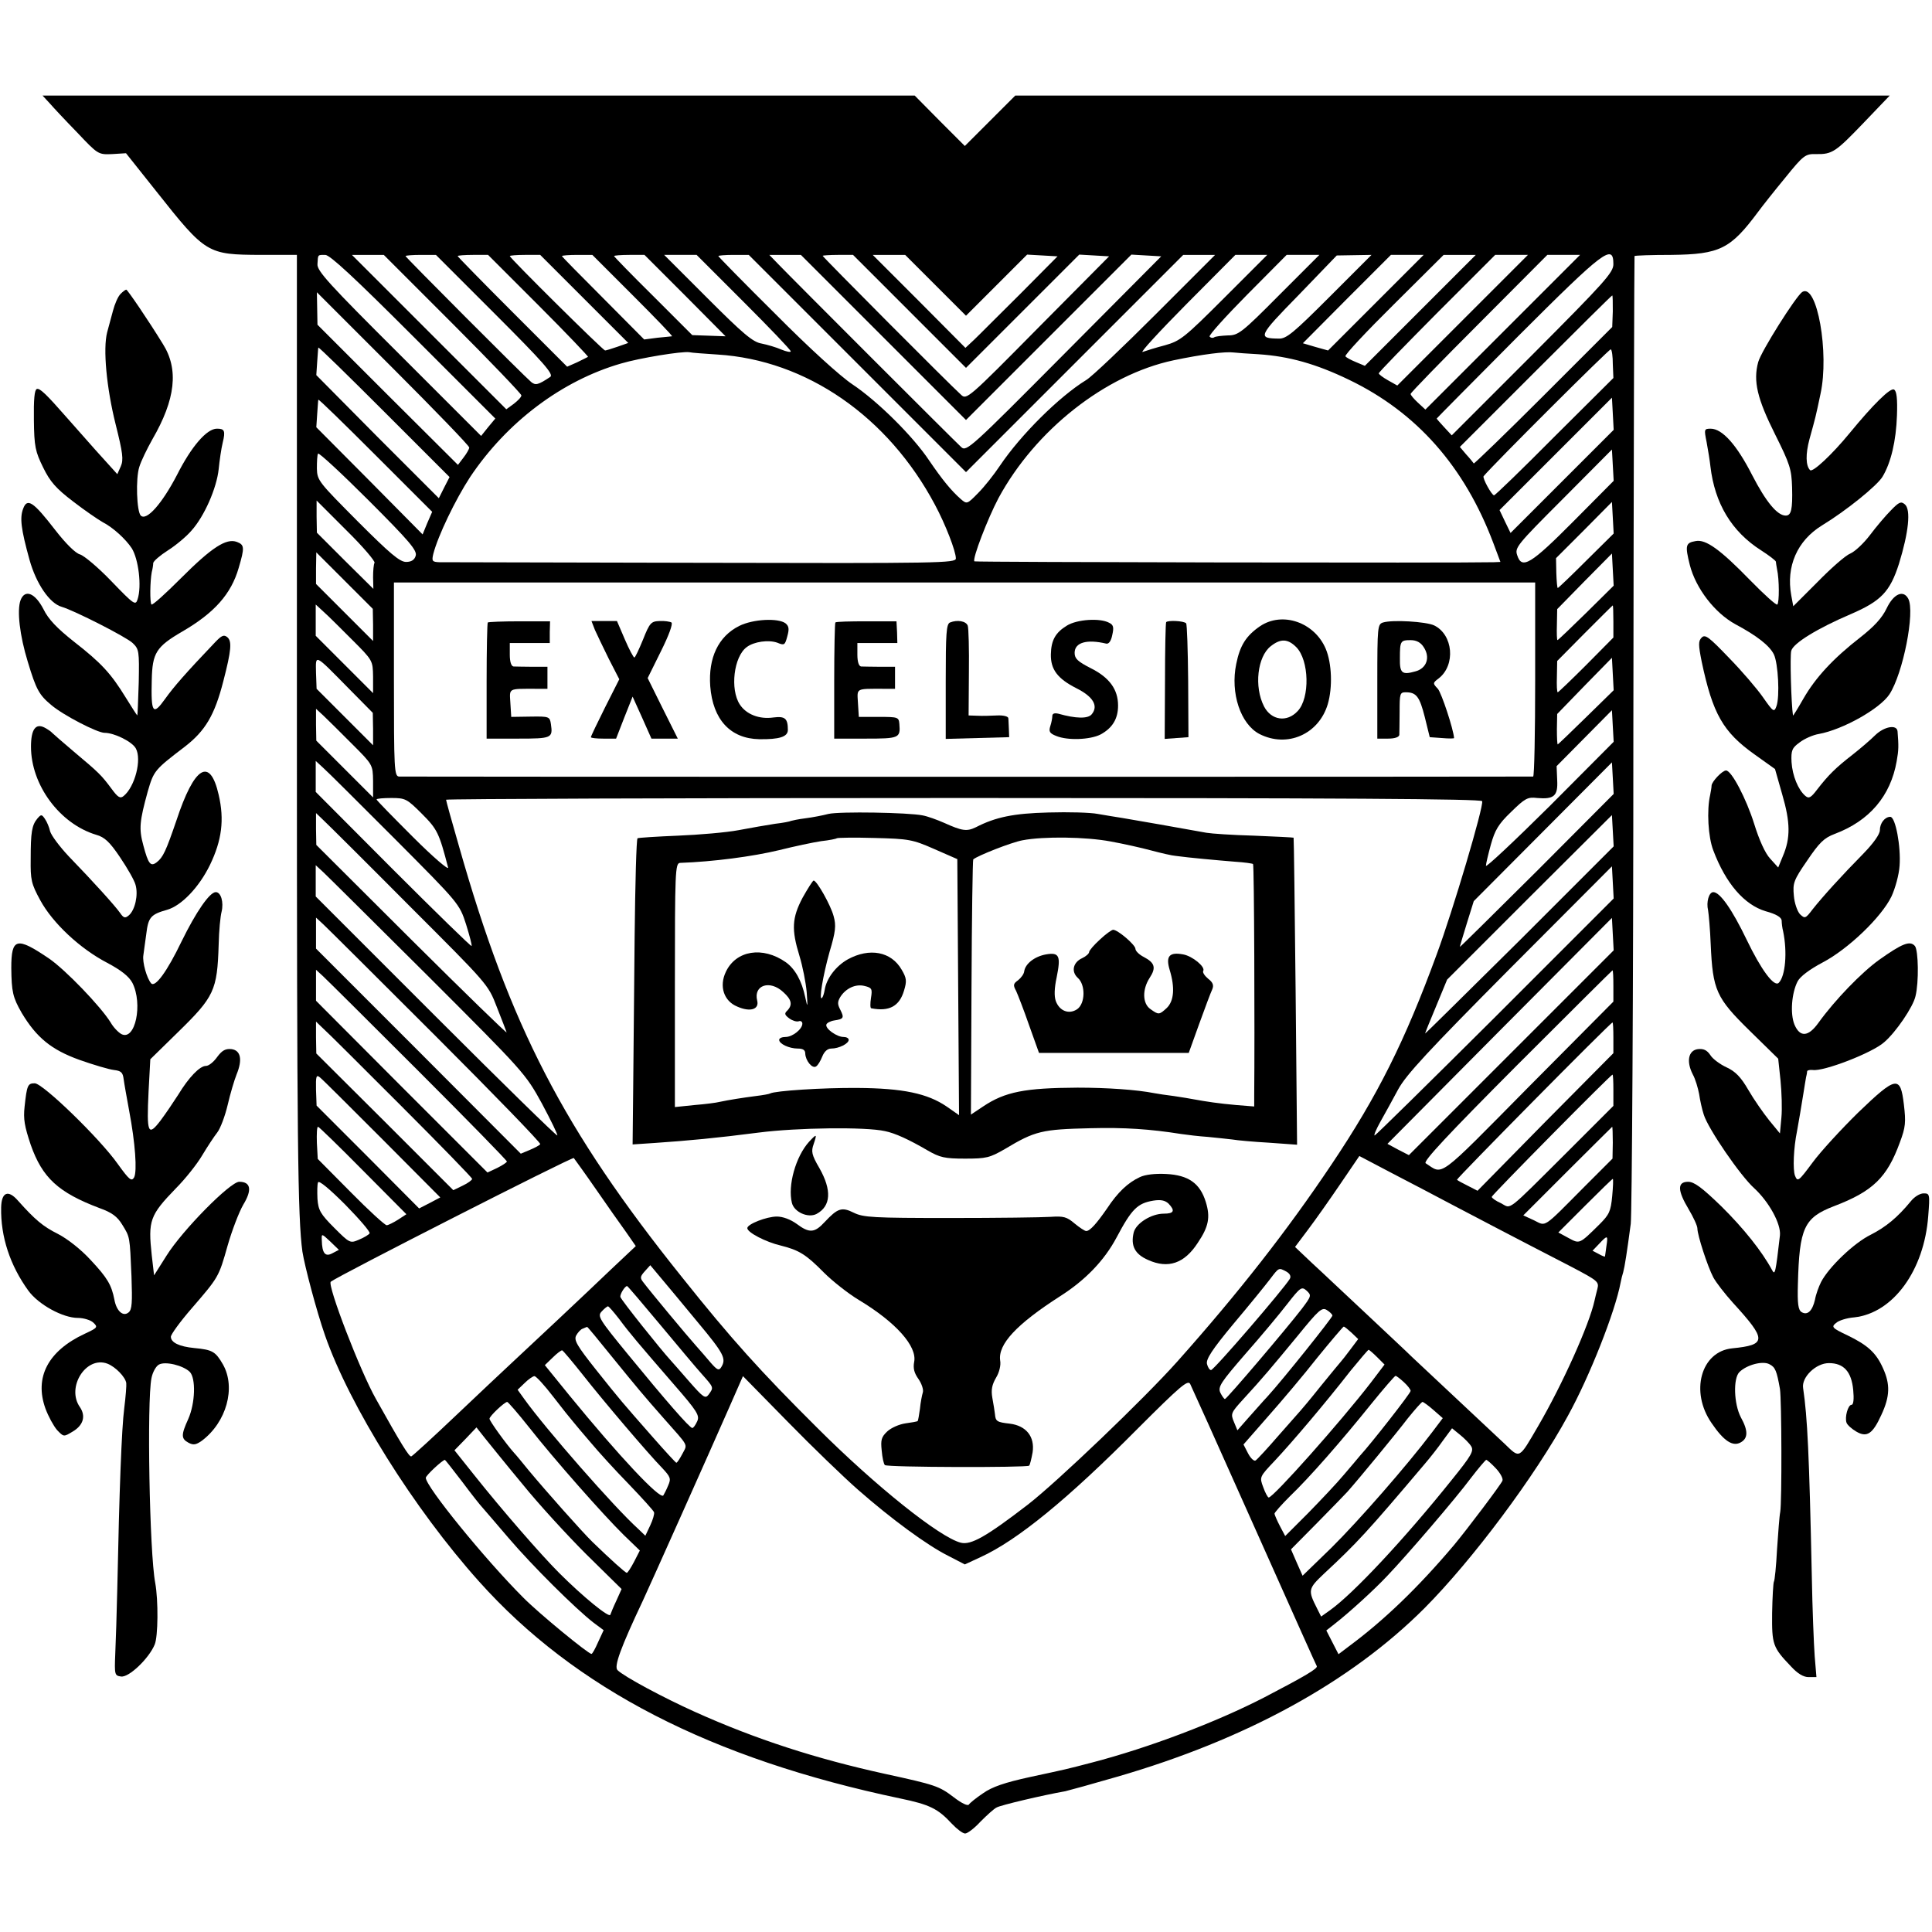
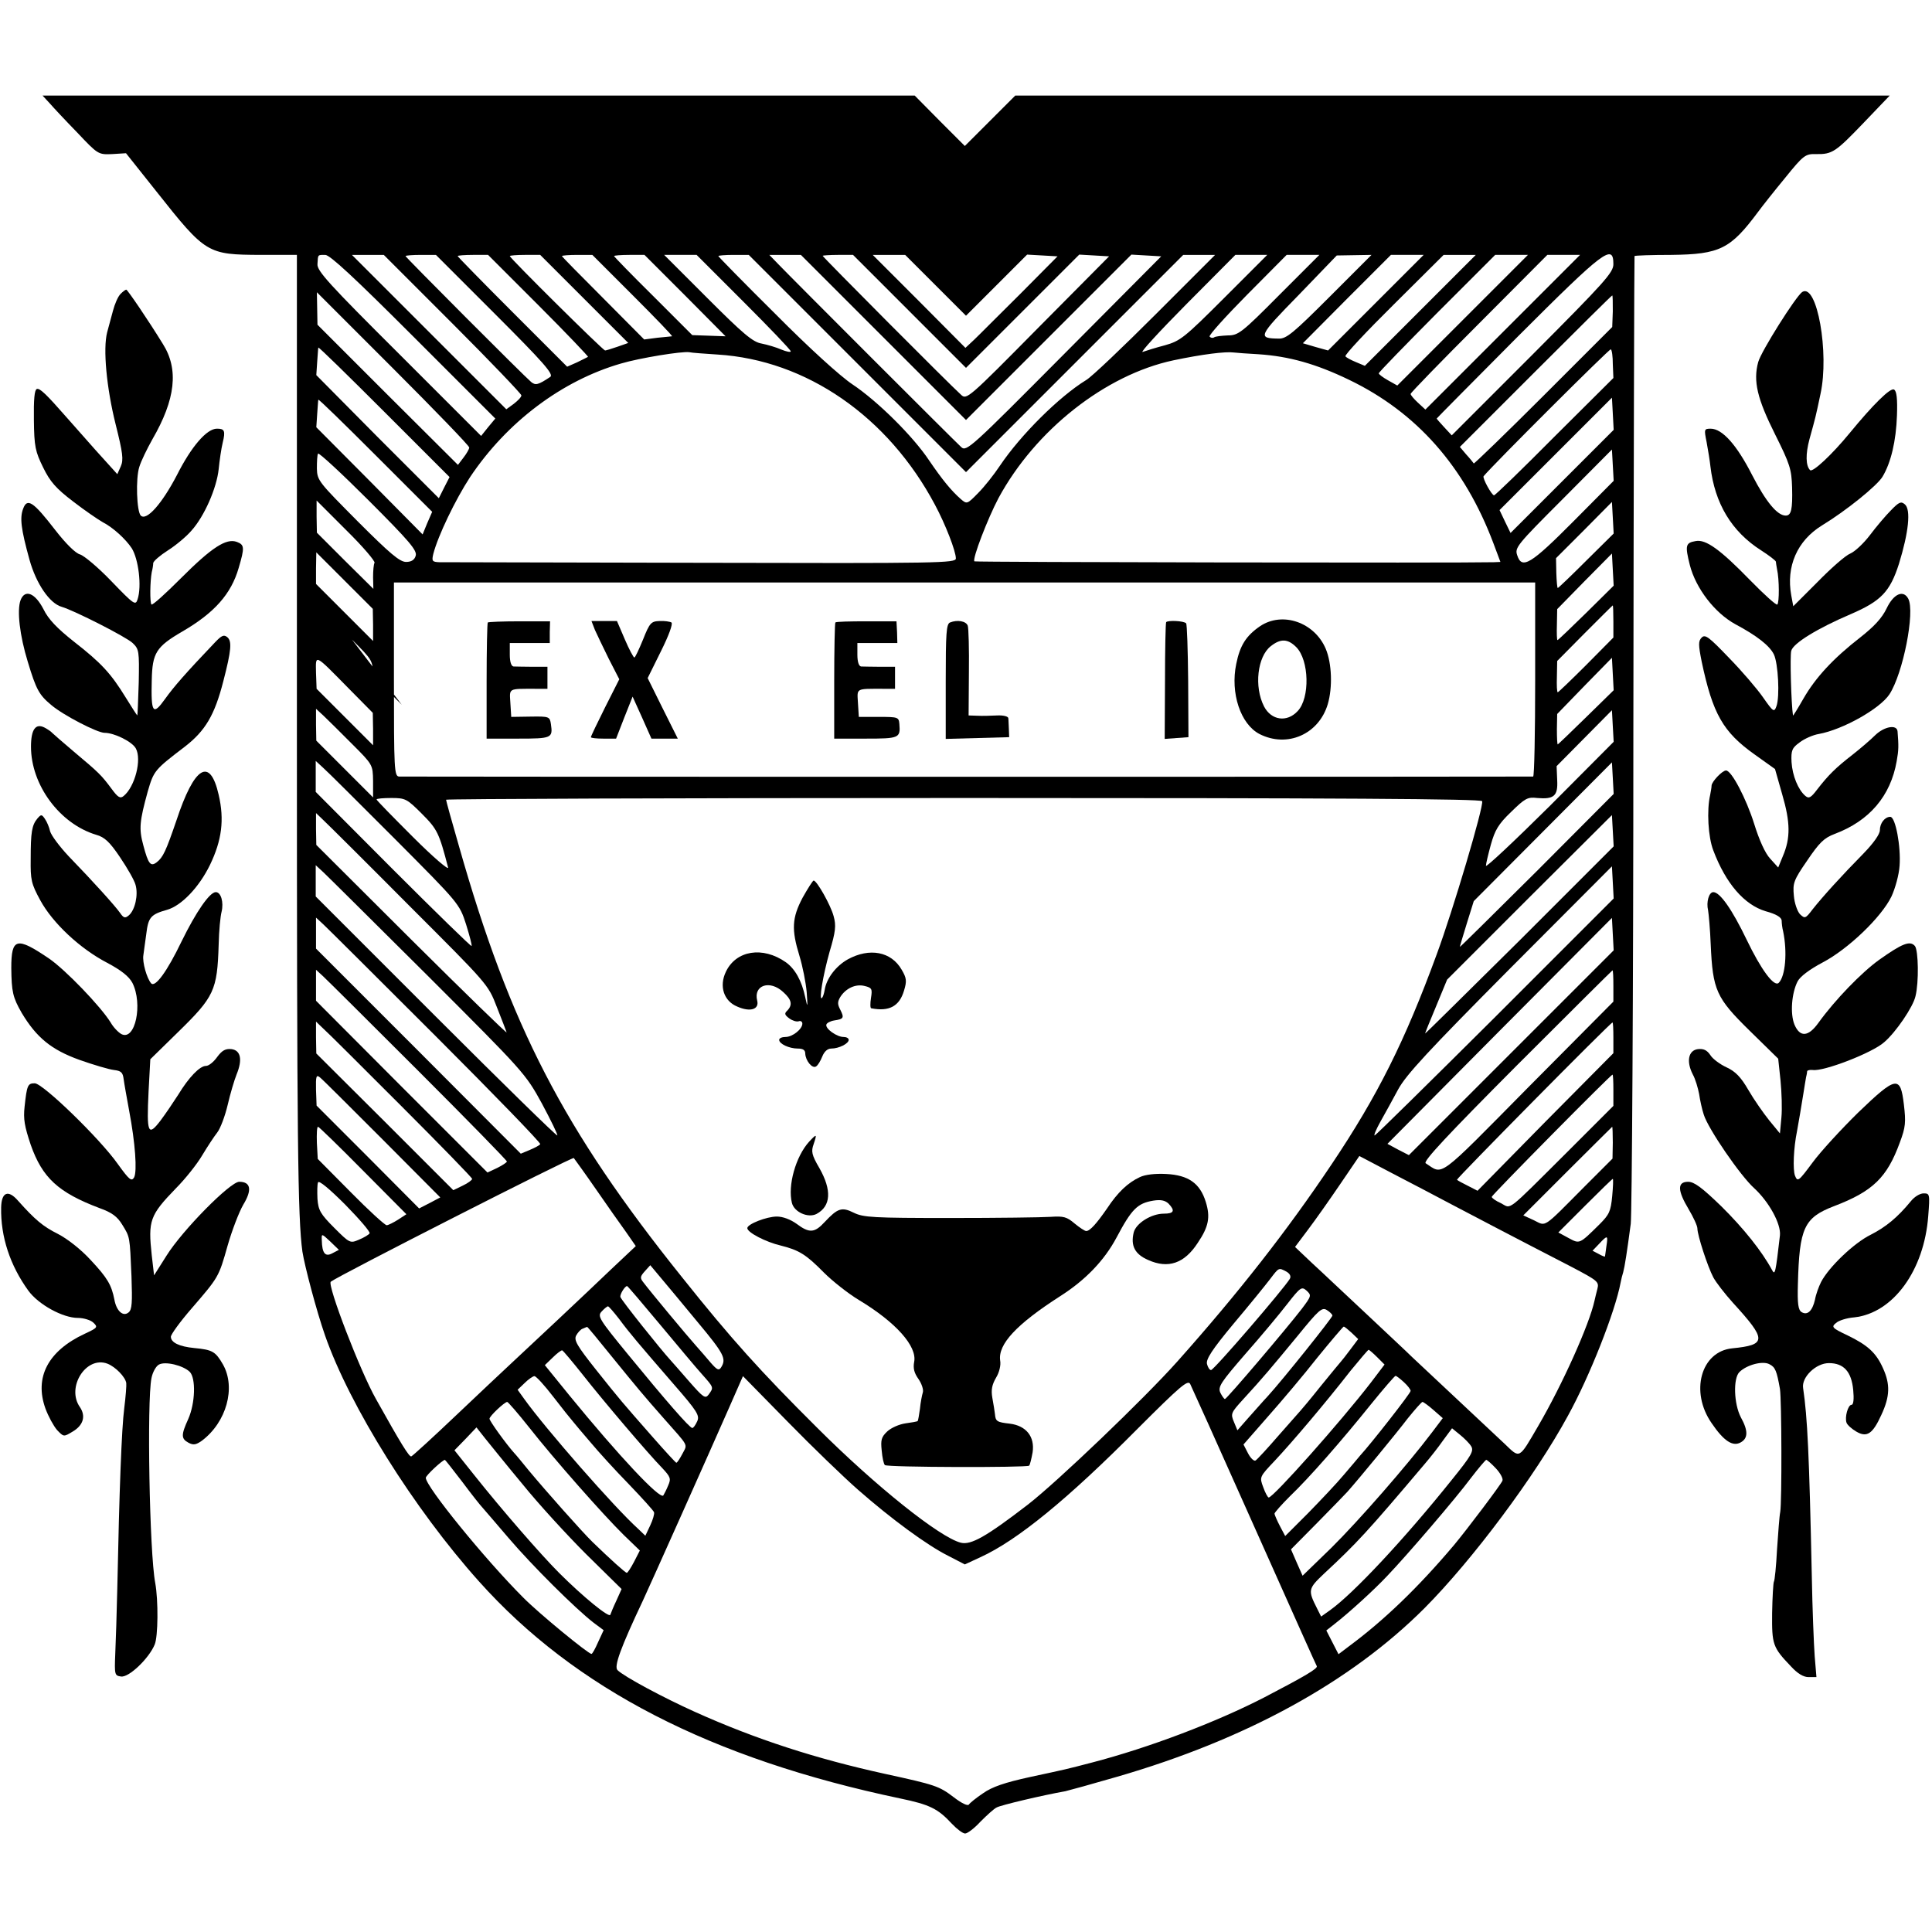
<svg xmlns="http://www.w3.org/2000/svg" version="1.0" width="667pt" height="667pt" viewBox="0 0 667 667" preserveAspectRatio="xMidYMid meet">
  <g transform="translate(0,667) scale(0.1,-0.1)" fill="#000000" stroke="none">
-     <path d="M171 6314 c13 -15 56 -61 96 -102 71 -75 72 -76 120 -74 l48 3 105 -132 c171 -216 176 -218 360 -219 l125 0 0 -1632 c0 -1436 3 -1691 19 -1809 8 -51 49 -206 78 -289 85 -244 307 -599 532 -850 331 -370 801 -612 1454 -749 101 -21 130 -35 178 -87 18 -19 38 -34 46 -34 8 0 32 18 53 41 22 22 47 45 56 49 14 8 158 42 237 56 13 3 93 25 179 50 445 129 806 327 1061 582 166 167 382 456 495 664 75 136 163 359 182 460 2 11 6 27 9 36 5 18 13 69 26 167 4 33 9 798 9 1699 1 902 3 1641 4 1642 2 2 59 4 127 4 168 2 204 20 300 149 14 19 55 71 93 117 63 78 70 83 106 82 57 -1 68 7 165 108 l90 94 -1509 0 -1510 0 -87 -87 -87 -87 -87 87 -86 87 -1506 0 -1505 0 24 -26z m1256 -806 l283 -283 -25 -30 -24 -30 -283 283 c-241 240 -284 287 -282 310 2 34 0 32 27 32 16 0 101 -79 304 -282z m136 44 c130 -130 237 -242 237 -247 0 -6 -12 -18 -26 -29 l-26 -19 -267 267 -266 266 55 0 55 0 238 -238z m147 33 c166 -166 202 -207 190 -216 -42 -28 -51 -30 -66 -18 -24 20 -434 431 -434 435 0 2 24 4 53 4 l52 0 205 -205z m150 30 c96 -96 172 -176 170 -177 -3 -2 -20 -10 -38 -19 l-34 -15 -189 189 c-104 104 -189 191 -189 193 0 2 24 4 53 4 l52 0 175 -175z m157 23 l152 -152 -37 -13 c-20 -7 -40 -13 -43 -13 -7 0 -329 319 -329 326 0 2 24 4 52 4 l53 0 152 -152z m168 12 c77 -77 138 -140 135 -141 -3 0 -25 -3 -50 -5 l-46 -6 -142 143 c-78 78 -142 143 -142 145 0 2 24 4 53 4 l52 0 140 -140z m180 0 l140 -141 -57 2 -58 2 -135 135 c-74 73 -135 136 -135 138 0 2 24 4 53 4 l52 0 140 -140z m202 -22 c90 -90 163 -166 163 -171 0 -4 -15 -1 -32 6 -18 8 -49 17 -69 21 -30 5 -64 34 -186 156 l-150 150 56 0 56 0 162 -162z m393 -213 l375 -375 375 375 375 375 55 0 55 0 -205 -205 c-113 -113 -221 -216 -240 -227 -93 -57 -226 -189 -298 -296 -20 -30 -53 -72 -75 -94 -38 -39 -39 -39 -60 -21 -33 29 -64 67 -109 133 -55 83 -178 205 -265 263 -42 28 -149 125 -266 243 -109 108 -197 198 -197 200 0 2 24 4 52 4 l53 0 375 -375z m90 90 l285 -285 286 286 285 285 52 -3 51 -3 -336 -338 c-319 -321 -336 -337 -354 -321 -22 20 -591 589 -633 633 l-30 31 55 0 54 0 285 -285z m90 90 l195 -195 196 196 195 195 52 -3 51 -3 -246 -248 c-240 -243 -246 -248 -265 -230 -35 31 -478 476 -478 480 0 1 24 3 53 3 l52 0 195 -195z m90 90 l105 -105 106 106 105 105 53 -3 52 -3 -129 -130 c-72 -71 -143 -143 -159 -158 l-30 -28 -160 161 -160 160 56 0 56 0 105 -105z m997 -43 c-138 -138 -152 -149 -205 -164 -31 -8 -66 -19 -77 -23 -11 -4 56 69 150 164 l170 171 55 0 55 0 -148 -148z m189 9 c-129 -130 -141 -139 -177 -139 -21 -1 -43 -3 -48 -7 -5 -3 -12 -1 -15 3 -3 5 56 70 130 145 l136 137 56 0 57 0 -139 -139z m174 -6 c-124 -124 -149 -145 -175 -144 -74 1 -72 7 68 150 l132 137 60 1 60 1 -145 -145z m160 -20 l-165 -165 -43 12 -44 13 152 153 152 152 56 0 57 0 -165 -165z m153 -27 l-191 -191 -31 13 c-17 7 -34 16 -36 20 -3 5 72 85 167 179 l172 171 56 0 55 0 -192 -192z m146 -34 l-225 -225 -32 18 c-18 10 -32 21 -32 24 0 4 91 97 201 208 l201 201 57 0 56 0 -226 -226z m139 -41 l-267 -267 -26 24 c-14 13 -25 26 -25 30 0 4 106 113 236 243 l236 237 56 0 57 0 -267 -267z m382 235 c0 -29 -30 -62 -279 -312 l-279 -279 -26 28 c-14 15 -26 29 -26 30 0 1 127 129 281 284 297 297 329 321 329 249z m-3950 -633 c0 -5 -9 -21 -20 -35 l-19 -25 -243 242 -242 242 -1 56 -1 56 263 -263 c145 -145 263 -267 263 -273z m3948 470 l-2 -54 -238 -238 c-130 -130 -239 -235 -240 -233 -2 3 -13 17 -26 31 l-22 26 261 261 c144 144 263 262 265 262 2 0 2 -25 2 -55z m-4035 -609 l-18 -36 -212 212 -211 213 3 45 c2 25 3 47 4 50 1 3 103 -97 227 -221 l226 -226 -19 -37z m4035 427 l2 -48 -203 -202 c-111 -112 -205 -203 -209 -203 -8 0 -41 60 -36 66 35 42 435 441 439 438 4 -2 7 -25 7 -51z m-3091 33 c307 -19 589 -214 751 -519 36 -67 72 -160 72 -185 0 -16 -55 -17 -877 -15 -483 1 -890 2 -906 2 -25 1 -27 4 -21 29 16 62 76 187 127 265 127 190 317 333 521 392 64 19 211 43 236 39 8 -2 52 -5 97 -8z m1868 1 c105 -7 198 -33 312 -88 233 -112 399 -299 499 -565 l24 -64 -23 -1 c-119 -3 -1789 0 -1793 3 -8 8 46 148 83 218 127 235 369 426 604 476 100 21 180 31 209 27 8 -1 47 -4 85 -6z m1048 -439 l-178 -178 -19 39 -19 40 194 194 194 194 3 -55 3 -56 -178 -178z m-3918 -144 l-16 -39 -183 185 -184 185 3 45 c2 25 3 47 4 50 1 3 89 -83 197 -191 l196 -196 -17 -39z m3958 7 c-148 -149 -179 -168 -195 -118 -9 26 -2 35 159 196 l168 169 3 -54 3 -54 -138 -139z m-3998 -120 c-4 -14 -15 -21 -33 -21 -22 0 -56 29 -167 140 -134 135 -140 141 -141 182 0 24 1 47 4 52 3 4 81 -68 174 -161 143 -143 169 -174 163 -192z m-142 -24 c-3 -5 -5 -27 -5 -50 l1 -40 -98 97 -97 97 -1 55 0 56 103 -103 c57 -56 100 -107 97 -112z m4183 7 c-52 -52 -96 -94 -98 -94 -2 0 -4 23 -5 52 l-1 51 97 97 96 97 3 -54 3 -55 -95 -94z m-4188 -221 l0 -56 -99 99 -98 98 0 54 1 55 98 -98 97 -97 1 -55z m4188 41 c-53 -52 -97 -94 -99 -94 -2 0 -3 24 -2 53 l1 54 94 96 95 96 3 -56 3 -55 -95 -94z m-176 -230 c0 -184 -3 -334 -7 -335 -11 -1 -3894 -1 -3915 0 -17 1 -18 24 -18 336 l0 334 1970 0 1970 0 0 -335z m-4085 138 c72 -72 72 -72 73 -128 l0 -57 -99 99 -99 99 0 54 0 54 26 -24 c15 -13 59 -57 99 -97z m4355 62 l0 -55 -94 -95 c-52 -52 -96 -94 -98 -94 -3 0 -4 24 -3 54 l1 54 95 96 c52 52 95 95 97 96 1 0 2 -25 2 -56z m-4365 -232 l82 -83 1 -56 0 -56 -98 98 -97 97 -2 55 c-1 65 -8 69 114 -55z m4271 -98 c-53 -52 -97 -94 -98 -94 -2 0 -3 24 -3 53 l1 52 94 97 95 97 3 -56 3 -56 -95 -93z m-4261 -92 c72 -72 72 -72 73 -128 l0 -57 -98 98 -98 98 -1 55 0 55 26 -24 c14 -13 58 -57 98 -97z m4136 -214 c-122 -121 -221 -214 -221 -207 0 7 8 40 17 73 14 50 26 71 70 113 48 47 57 52 90 48 58 -5 72 7 69 62 l-2 48 95 96 96 97 3 -55 3 -54 -220 -221z m-3987 -115 c221 -222 222 -223 245 -294 12 -39 21 -72 19 -75 -2 -2 -124 117 -271 264 l-267 268 0 54 0 53 26 -24 c15 -13 126 -124 248 -246z m3942 -110 c-147 -146 -266 -264 -266 -262 0 2 11 39 24 81 l24 77 239 240 238 239 3 -54 3 -55 -265 -266z m-3849 197 c53 -53 59 -66 90 -185 3 -11 -52 36 -121 105 -69 69 -126 127 -126 130 0 3 23 5 51 5 49 0 54 -3 106 -55z m3660 44 c6 -17 -101 -378 -157 -529 -110 -300 -204 -488 -363 -725 -152 -227 -320 -442 -532 -680 -115 -129 -415 -416 -517 -495 -143 -110 -196 -140 -231 -131 -72 18 -294 195 -497 398 -194 193 -296 306 -465 518 -410 511 -594 868 -770 1487 -25 86 -45 159 -45 162 0 3 804 6 1787 6 1295 0 1787 -3 1790 -11z m-3704 -361 c271 -271 272 -271 302 -349 17 -43 32 -82 34 -88 2 -6 -145 137 -327 318 l-330 329 -1 55 0 55 25 -24 c14 -13 148 -146 297 -296z m3833 -120 c-180 -178 -326 -323 -326 -321 0 2 17 44 38 94 l38 92 284 284 285 284 3 -54 3 -54 -325 -325z m-3768 -123 c331 -331 336 -336 393 -440 31 -58 55 -107 53 -110 -3 -2 -191 182 -419 410 l-415 415 0 54 0 54 26 -24 c14 -13 177 -175 362 -359z m3684 -141 c-226 -225 -413 -409 -416 -409 -4 0 5 21 20 48 15 26 42 76 61 111 28 51 102 131 386 417 l352 353 3 -55 3 -56 -409 -409z m-3656 -68 c200 -200 362 -367 359 -371 -2 -4 -19 -13 -36 -20 l-31 -13 -353 354 -354 354 0 54 0 53 25 -23 c14 -13 190 -188 390 -388z m3712 -55 l-354 -354 -37 19 -37 20 387 390 388 390 3 -56 3 -56 -353 -353z m-3772 -65 c167 -167 304 -307 304 -311 0 -3 -15 -13 -33 -22 l-34 -16 -296 296 -296 297 0 54 0 53 25 -23 c14 -13 163 -161 330 -328z m4124 295 l0 -54 -294 -296 c-319 -323 -292 -302 -354 -262 -10 6 76 98 314 337 181 181 330 329 331 329 2 0 3 -24 3 -54z m-4184 -415 c134 -134 244 -247 244 -251 0 -4 -15 -15 -32 -23 l-33 -16 -236 236 -237 236 -1 55 0 55 25 -24 c15 -13 136 -134 270 -268z m4184 236 l0 -53 -235 -237 -234 -238 -33 17 c-18 9 -35 18 -38 21 -3 3 530 543 537 543 2 0 3 -24 3 -53z m-4250 -350 l200 -201 -36 -19 -37 -19 -177 178 -177 177 -2 55 c-1 47 1 53 14 42 8 -6 105 -103 215 -213z m4250 169 l0 -54 -159 -159 c-216 -215 -192 -196 -229 -177 -18 8 -32 18 -32 22 0 6 411 422 417 422 2 0 3 -24 3 -54z m-4317 -277 l150 -151 -29 -19 c-16 -10 -34 -19 -39 -19 -6 0 -62 51 -124 114 l-114 115 -3 55 c-1 31 0 56 4 56 3 0 73 -68 155 -151z m4315 96 l-1 -55 -97 -97 c-146 -147 -131 -137 -174 -116 l-37 17 153 153 c84 84 154 153 154 153 1 0 2 -25 2 -55z m-3511 -160 c38 -55 85 -122 104 -148 l34 -49 -86 -81 c-77 -74 -289 -273 -358 -337 -15 -14 -94 -88 -175 -165 -81 -77 -151 -141 -156 -143 -7 -3 -36 44 -122 198 -54 95 -169 394 -156 405 25 20 834 432 839 427 3 -4 38 -52 76 -107z m2958 -55 c84 -44 190 -100 413 -215 87 -46 93 -50 87 -74 -4 -14 -8 -33 -10 -41 -18 -83 -111 -290 -195 -434 -67 -115 -62 -112 -115 -61 -23 21 -265 249 -320 300 -17 17 -89 84 -159 150 -71 66 -154 145 -187 175 l-58 55 45 60 c25 33 75 104 111 157 l66 97 116 -61 c64 -33 157 -82 206 -108z m-3739 -98 c-3 -5 -20 -15 -37 -22 -30 -13 -32 -12 -85 41 -48 48 -55 61 -58 100 -1 24 -1 50 2 57 3 8 40 -23 94 -77 49 -50 87 -94 84 -99z m4290 129 c-5 -53 -10 -64 -44 -98 -70 -69 -68 -68 -107 -47 l-35 19 92 92 c51 51 94 93 96 93 2 0 1 -27 -2 -59z m-4419 -198 c-24 -13 -35 0 -36 45 -1 24 -1 24 29 -4 l30 -29 -23 -12z m4399 25 c-2 -18 -5 -34 -5 -36 -1 -1 -10 2 -22 9 l-21 11 23 24 c29 31 31 30 25 -8z m-3137 -263 c91 -109 99 -126 81 -155 -8 -13 -14 -10 -36 15 -14 17 -38 44 -52 60 -28 31 -157 186 -181 218 -12 15 -11 20 5 38 l19 21 36 -43 c20 -24 78 -93 128 -154z m2032 175 c12 -7 17 -16 12 -25 -21 -35 -262 -315 -272 -315 -5 0 -11 9 -14 21 -4 16 17 49 91 138 54 64 110 133 126 154 32 42 30 41 57 27z m-2163 -182 c61 -73 126 -151 146 -173 41 -46 40 -45 23 -69 -12 -16 -18 -12 -68 45 -29 34 -59 67 -64 73 -34 37 -169 206 -173 218 -3 8 15 38 23 38 2 0 53 -60 113 -132z m2216 53 c-54 -70 -258 -310 -265 -311 -3 0 -10 10 -16 22 -9 20 2 36 86 133 53 60 118 138 145 173 46 59 50 61 67 46 17 -16 17 -18 -17 -63z m-2357 -34 c37 -50 67 -85 189 -226 82 -94 90 -108 81 -128 -6 -13 -13 -23 -17 -23 -9 0 -91 94 -222 254 -100 122 -106 132 -91 148 9 10 19 18 22 18 3 0 20 -20 38 -43z m2463 11 c0 -7 -171 -221 -223 -278 -18 -19 -48 -54 -69 -77 l-36 -41 -12 29 c-12 28 -10 32 31 77 69 75 98 110 188 219 74 91 85 101 102 90 10 -6 19 -15 19 -19z m-2489 -140 c91 -112 112 -137 179 -213 90 -102 84 -89 66 -124 -9 -17 -18 -31 -21 -31 -2 0 -38 39 -81 88 -108 123 -111 126 -197 234 -65 82 -76 101 -68 117 6 11 16 22 23 24 7 3 14 6 15 6 1 1 39 -45 84 -101z m2555 81 l23 -22 -27 -36 c-15 -20 -29 -38 -32 -41 -3 -3 -34 -41 -70 -85 -35 -44 -67 -82 -70 -85 -3 -3 -36 -41 -75 -85 -38 -44 -74 -83 -80 -87 -5 -4 -17 7 -26 24 l-16 31 84 96 c47 53 124 144 171 204 48 59 89 107 91 107 3 0 15 -10 27 -21z m-2655 -144 c73 -93 228 -275 275 -323 29 -31 31 -37 21 -60 -6 -15 -14 -30 -17 -35 -12 -14 -152 135 -323 344 l-86 106 27 26 c15 15 30 26 33 25 4 -2 35 -39 70 -83z m2744 59 l25 -25 -47 -62 c-104 -135 -337 -397 -353 -397 -3 0 -12 16 -19 36 -13 35 -13 35 41 92 59 63 173 197 261 310 32 39 60 72 62 72 2 0 16 -12 30 -26z m-2845 -136 c30 -39 62 -79 70 -88 8 -10 35 -42 60 -71 25 -30 83 -94 130 -142 47 -49 87 -93 88 -98 2 -5 -4 -26 -13 -45 l-17 -36 -25 24 c-83 75 -320 346 -393 448 l-23 32 24 23 c13 13 29 24 34 24 6 0 35 -32 65 -71z m1052 -321 c115 -101 239 -192 311 -228 l58 -30 54 25 c127 58 301 200 542 443 149 149 174 170 182 155 5 -10 93 -205 195 -434 192 -430 236 -528 242 -540 5 -8 -41 -35 -181 -108 -167 -86 -399 -174 -595 -225 -92 -24 -84 -22 -214 -50 -87 -19 -131 -34 -162 -56 -24 -16 -46 -34 -49 -39 -4 -6 -26 5 -52 25 -51 39 -64 43 -238 81 -237 52 -445 119 -656 214 -109 49 -245 122 -267 144 -13 12 10 76 88 241 22 47 230 512 298 667 l47 107 155 -158 c85 -87 194 -192 242 -234z m1885 371 c13 -12 23 -25 23 -30 0 -8 -138 -184 -175 -224 -5 -6 -30 -36 -55 -65 -25 -30 -81 -89 -124 -133 l-79 -79 -18 34 c-10 19 -18 38 -19 43 0 4 24 31 53 60 67 64 179 192 281 319 43 53 81 97 84 97 3 0 16 -10 29 -22z m-3021 -155 c88 -112 256 -302 327 -372 l56 -54 -20 -39 c-11 -21 -22 -38 -25 -38 -5 0 -56 46 -118 106 -36 35 -162 177 -221 248 -22 27 -44 54 -50 60 -27 30 -85 110 -85 118 0 9 51 57 61 58 3 0 37 -39 75 -87z m3123 59 l32 -28 -37 -49 c-86 -114 -254 -306 -347 -398 l-100 -97 -20 45 -20 46 91 92 c50 51 97 99 104 107 40 45 170 203 208 253 25 31 48 57 51 57 3 0 21 -13 38 -28z m-3145 -256 c54 -67 153 -175 220 -242 l122 -120 -18 -40 c-10 -21 -19 -43 -21 -49 -4 -11 -93 61 -177 145 -63 63 -197 217 -294 339 l-67 84 38 39 38 40 30 -38 c17 -21 74 -92 129 -158z m3275 131 c10 -16 1 -32 -66 -115 -165 -206 -340 -393 -421 -451 l-31 -22 -14 28 c-32 63 -31 68 24 120 115 107 149 144 347 378 19 22 48 59 64 82 l31 42 27 -22 c15 -12 33 -30 39 -40z m-3483 -123 c32 -43 63 -82 69 -88 5 -6 47 -54 91 -106 82 -96 230 -243 293 -292 l35 -26 -19 -41 c-10 -23 -20 -41 -23 -41 -11 0 -183 141 -236 195 -132 132 -336 383 -336 413 0 8 57 61 66 62 1 0 28 -34 60 -76z m3568 47 c16 -17 26 -36 23 -43 -5 -13 -122 -168 -167 -222 -125 -148 -242 -260 -362 -349 l-37 -28 -21 41 -21 41 28 22 c49 38 137 118 182 166 68 71 237 268 289 338 26 34 50 62 53 63 3 0 18 -13 33 -29z" />
+     <path d="M171 6314 c13 -15 56 -61 96 -102 71 -75 72 -76 120 -74 l48 3 105 -132 c171 -216 176 -218 360 -219 l125 0 0 -1632 c0 -1436 3 -1691 19 -1809 8 -51 49 -206 78 -289 85 -244 307 -599 532 -850 331 -370 801 -612 1454 -749 101 -21 130 -35 178 -87 18 -19 38 -34 46 -34 8 0 32 18 53 41 22 22 47 45 56 49 14 8 158 42 237 56 13 3 93 25 179 50 445 129 806 327 1061 582 166 167 382 456 495 664 75 136 163 359 182 460 2 11 6 27 9 36 5 18 13 69 26 167 4 33 9 798 9 1699 1 902 3 1641 4 1642 2 2 59 4 127 4 168 2 204 20 300 149 14 19 55 71 93 117 63 78 70 83 106 82 57 -1 68 7 165 108 l90 94 -1509 0 -1510 0 -87 -87 -87 -87 -87 87 -86 87 -1506 0 -1505 0 24 -26z m1256 -806 l283 -283 -25 -30 -24 -30 -283 283 c-241 240 -284 287 -282 310 2 34 0 32 27 32 16 0 101 -79 304 -282z m136 44 c130 -130 237 -242 237 -247 0 -6 -12 -18 -26 -29 l-26 -19 -267 267 -266 266 55 0 55 0 238 -238z m147 33 c166 -166 202 -207 190 -216 -42 -28 -51 -30 -66 -18 -24 20 -434 431 -434 435 0 2 24 4 53 4 l52 0 205 -205z m150 30 c96 -96 172 -176 170 -177 -3 -2 -20 -10 -38 -19 l-34 -15 -189 189 c-104 104 -189 191 -189 193 0 2 24 4 53 4 l52 0 175 -175z m157 23 l152 -152 -37 -13 c-20 -7 -40 -13 -43 -13 -7 0 -329 319 -329 326 0 2 24 4 52 4 l53 0 152 -152z m168 12 c77 -77 138 -140 135 -141 -3 0 -25 -3 -50 -5 l-46 -6 -142 143 c-78 78 -142 143 -142 145 0 2 24 4 53 4 l52 0 140 -140z m180 0 l140 -141 -57 2 -58 2 -135 135 c-74 73 -135 136 -135 138 0 2 24 4 53 4 l52 0 140 -140z m202 -22 c90 -90 163 -166 163 -171 0 -4 -15 -1 -32 6 -18 8 -49 17 -69 21 -30 5 -64 34 -186 156 l-150 150 56 0 56 0 162 -162z m393 -213 l375 -375 375 375 375 375 55 0 55 0 -205 -205 c-113 -113 -221 -216 -240 -227 -93 -57 -226 -189 -298 -296 -20 -30 -53 -72 -75 -94 -38 -39 -39 -39 -60 -21 -33 29 -64 67 -109 133 -55 83 -178 205 -265 263 -42 28 -149 125 -266 243 -109 108 -197 198 -197 200 0 2 24 4 52 4 l53 0 375 -375z m90 90 l285 -285 286 286 285 285 52 -3 51 -3 -336 -338 c-319 -321 -336 -337 -354 -321 -22 20 -591 589 -633 633 l-30 31 55 0 54 0 285 -285z m90 90 l195 -195 196 196 195 195 52 -3 51 -3 -246 -248 c-240 -243 -246 -248 -265 -230 -35 31 -478 476 -478 480 0 1 24 3 53 3 l52 0 195 -195z m90 90 l105 -105 106 106 105 105 53 -3 52 -3 -129 -130 c-72 -71 -143 -143 -159 -158 l-30 -28 -160 161 -160 160 56 0 56 0 105 -105z m997 -43 c-138 -138 -152 -149 -205 -164 -31 -8 -66 -19 -77 -23 -11 -4 56 69 150 164 l170 171 55 0 55 0 -148 -148z m189 9 c-129 -130 -141 -139 -177 -139 -21 -1 -43 -3 -48 -7 -5 -3 -12 -1 -15 3 -3 5 56 70 130 145 l136 137 56 0 57 0 -139 -139z m174 -6 c-124 -124 -149 -145 -175 -144 -74 1 -72 7 68 150 l132 137 60 1 60 1 -145 -145z m160 -20 l-165 -165 -43 12 -44 13 152 153 152 152 56 0 57 0 -165 -165z m153 -27 l-191 -191 -31 13 c-17 7 -34 16 -36 20 -3 5 72 85 167 179 l172 171 56 0 55 0 -192 -192z m146 -34 l-225 -225 -32 18 c-18 10 -32 21 -32 24 0 4 91 97 201 208 l201 201 57 0 56 0 -226 -226z m139 -41 l-267 -267 -26 24 c-14 13 -25 26 -25 30 0 4 106 113 236 243 l236 237 56 0 57 0 -267 -267z m382 235 c0 -29 -30 -62 -279 -312 l-279 -279 -26 28 c-14 15 -26 29 -26 30 0 1 127 129 281 284 297 297 329 321 329 249z m-3950 -633 c0 -5 -9 -21 -20 -35 l-19 -25 -243 242 -242 242 -1 56 -1 56 263 -263 c145 -145 263 -267 263 -273z m3948 470 l-2 -54 -238 -238 c-130 -130 -239 -235 -240 -233 -2 3 -13 17 -26 31 l-22 26 261 261 c144 144 263 262 265 262 2 0 2 -25 2 -55z m-4035 -609 l-18 -36 -212 212 -211 213 3 45 c2 25 3 47 4 50 1 3 103 -97 227 -221 l226 -226 -19 -37z m4035 427 l2 -48 -203 -202 c-111 -112 -205 -203 -209 -203 -8 0 -41 60 -36 66 35 42 435 441 439 438 4 -2 7 -25 7 -51z m-3091 33 c307 -19 589 -214 751 -519 36 -67 72 -160 72 -185 0 -16 -55 -17 -877 -15 -483 1 -890 2 -906 2 -25 1 -27 4 -21 29 16 62 76 187 127 265 127 190 317 333 521 392 64 19 211 43 236 39 8 -2 52 -5 97 -8z m1868 1 c105 -7 198 -33 312 -88 233 -112 399 -299 499 -565 l24 -64 -23 -1 c-119 -3 -1789 0 -1793 3 -8 8 46 148 83 218 127 235 369 426 604 476 100 21 180 31 209 27 8 -1 47 -4 85 -6z m1048 -439 l-178 -178 -19 39 -19 40 194 194 194 194 3 -55 3 -56 -178 -178z m-3918 -144 l-16 -39 -183 185 -184 185 3 45 c2 25 3 47 4 50 1 3 89 -83 197 -191 l196 -196 -17 -39z m3958 7 c-148 -149 -179 -168 -195 -118 -9 26 -2 35 159 196 l168 169 3 -54 3 -54 -138 -139z m-3998 -120 c-4 -14 -15 -21 -33 -21 -22 0 -56 29 -167 140 -134 135 -140 141 -141 182 0 24 1 47 4 52 3 4 81 -68 174 -161 143 -143 169 -174 163 -192z m-142 -24 c-3 -5 -5 -27 -5 -50 l1 -40 -98 97 -97 97 -1 55 0 56 103 -103 c57 -56 100 -107 97 -112z m4183 7 c-52 -52 -96 -94 -98 -94 -2 0 -4 23 -5 52 l-1 51 97 97 96 97 3 -54 3 -55 -95 -94z m-4188 -221 l0 -56 -99 99 -98 98 0 54 1 55 98 -98 97 -97 1 -55z m4188 41 c-53 -52 -97 -94 -99 -94 -2 0 -3 24 -2 53 l1 54 94 96 95 96 3 -56 3 -55 -95 -94z m-176 -230 c0 -184 -3 -334 -7 -335 -11 -1 -3894 -1 -3915 0 -17 1 -18 24 -18 336 l0 334 1970 0 1970 0 0 -335z m-4085 138 c72 -72 72 -72 73 -128 c15 -13 59 -57 99 -97z m4355 62 l0 -55 -94 -95 c-52 -52 -96 -94 -98 -94 -3 0 -4 24 -3 54 l1 54 95 96 c52 52 95 95 97 96 1 0 2 -25 2 -56z m-4365 -232 l82 -83 1 -56 0 -56 -98 98 -97 97 -2 55 c-1 65 -8 69 114 -55z m4271 -98 c-53 -52 -97 -94 -98 -94 -2 0 -3 24 -3 53 l1 52 94 97 95 97 3 -56 3 -56 -95 -93z m-4261 -92 c72 -72 72 -72 73 -128 l0 -57 -98 98 -98 98 -1 55 0 55 26 -24 c14 -13 58 -57 98 -97z m4136 -214 c-122 -121 -221 -214 -221 -207 0 7 8 40 17 73 14 50 26 71 70 113 48 47 57 52 90 48 58 -5 72 7 69 62 l-2 48 95 96 96 97 3 -55 3 -54 -220 -221z m-3987 -115 c221 -222 222 -223 245 -294 12 -39 21 -72 19 -75 -2 -2 -124 117 -271 264 l-267 268 0 54 0 53 26 -24 c15 -13 126 -124 248 -246z m3942 -110 c-147 -146 -266 -264 -266 -262 0 2 11 39 24 81 l24 77 239 240 238 239 3 -54 3 -55 -265 -266z m-3849 197 c53 -53 59 -66 90 -185 3 -11 -52 36 -121 105 -69 69 -126 127 -126 130 0 3 23 5 51 5 49 0 54 -3 106 -55z m3660 44 c6 -17 -101 -378 -157 -529 -110 -300 -204 -488 -363 -725 -152 -227 -320 -442 -532 -680 -115 -129 -415 -416 -517 -495 -143 -110 -196 -140 -231 -131 -72 18 -294 195 -497 398 -194 193 -296 306 -465 518 -410 511 -594 868 -770 1487 -25 86 -45 159 -45 162 0 3 804 6 1787 6 1295 0 1787 -3 1790 -11z m-3704 -361 c271 -271 272 -271 302 -349 17 -43 32 -82 34 -88 2 -6 -145 137 -327 318 l-330 329 -1 55 0 55 25 -24 c14 -13 148 -146 297 -296z m3833 -120 c-180 -178 -326 -323 -326 -321 0 2 17 44 38 94 l38 92 284 284 285 284 3 -54 3 -54 -325 -325z m-3768 -123 c331 -331 336 -336 393 -440 31 -58 55 -107 53 -110 -3 -2 -191 182 -419 410 l-415 415 0 54 0 54 26 -24 c14 -13 177 -175 362 -359z m3684 -141 c-226 -225 -413 -409 -416 -409 -4 0 5 21 20 48 15 26 42 76 61 111 28 51 102 131 386 417 l352 353 3 -55 3 -56 -409 -409z m-3656 -68 c200 -200 362 -367 359 -371 -2 -4 -19 -13 -36 -20 l-31 -13 -353 354 -354 354 0 54 0 53 25 -23 c14 -13 190 -188 390 -388z m3712 -55 l-354 -354 -37 19 -37 20 387 390 388 390 3 -56 3 -56 -353 -353z m-3772 -65 c167 -167 304 -307 304 -311 0 -3 -15 -13 -33 -22 l-34 -16 -296 296 -296 297 0 54 0 53 25 -23 c14 -13 163 -161 330 -328z m4124 295 l0 -54 -294 -296 c-319 -323 -292 -302 -354 -262 -10 6 76 98 314 337 181 181 330 329 331 329 2 0 3 -24 3 -54z m-4184 -415 c134 -134 244 -247 244 -251 0 -4 -15 -15 -32 -23 l-33 -16 -236 236 -237 236 -1 55 0 55 25 -24 c15 -13 136 -134 270 -268z m4184 236 l0 -53 -235 -237 -234 -238 -33 17 c-18 9 -35 18 -38 21 -3 3 530 543 537 543 2 0 3 -24 3 -53z m-4250 -350 l200 -201 -36 -19 -37 -19 -177 178 -177 177 -2 55 c-1 47 1 53 14 42 8 -6 105 -103 215 -213z m4250 169 l0 -54 -159 -159 c-216 -215 -192 -196 -229 -177 -18 8 -32 18 -32 22 0 6 411 422 417 422 2 0 3 -24 3 -54z m-4317 -277 l150 -151 -29 -19 c-16 -10 -34 -19 -39 -19 -6 0 -62 51 -124 114 l-114 115 -3 55 c-1 31 0 56 4 56 3 0 73 -68 155 -151z m4315 96 l-1 -55 -97 -97 c-146 -147 -131 -137 -174 -116 l-37 17 153 153 c84 84 154 153 154 153 1 0 2 -25 2 -55z m-3511 -160 c38 -55 85 -122 104 -148 l34 -49 -86 -81 c-77 -74 -289 -273 -358 -337 -15 -14 -94 -88 -175 -165 -81 -77 -151 -141 -156 -143 -7 -3 -36 44 -122 198 -54 95 -169 394 -156 405 25 20 834 432 839 427 3 -4 38 -52 76 -107z m2958 -55 c84 -44 190 -100 413 -215 87 -46 93 -50 87 -74 -4 -14 -8 -33 -10 -41 -18 -83 -111 -290 -195 -434 -67 -115 -62 -112 -115 -61 -23 21 -265 249 -320 300 -17 17 -89 84 -159 150 -71 66 -154 145 -187 175 l-58 55 45 60 c25 33 75 104 111 157 l66 97 116 -61 c64 -33 157 -82 206 -108z m-3739 -98 c-3 -5 -20 -15 -37 -22 -30 -13 -32 -12 -85 41 -48 48 -55 61 -58 100 -1 24 -1 50 2 57 3 8 40 -23 94 -77 49 -50 87 -94 84 -99z m4290 129 c-5 -53 -10 -64 -44 -98 -70 -69 -68 -68 -107 -47 l-35 19 92 92 c51 51 94 93 96 93 2 0 1 -27 -2 -59z m-4419 -198 c-24 -13 -35 0 -36 45 -1 24 -1 24 29 -4 l30 -29 -23 -12z m4399 25 c-2 -18 -5 -34 -5 -36 -1 -1 -10 2 -22 9 l-21 11 23 24 c29 31 31 30 25 -8z m-3137 -263 c91 -109 99 -126 81 -155 -8 -13 -14 -10 -36 15 -14 17 -38 44 -52 60 -28 31 -157 186 -181 218 -12 15 -11 20 5 38 l19 21 36 -43 c20 -24 78 -93 128 -154z m2032 175 c12 -7 17 -16 12 -25 -21 -35 -262 -315 -272 -315 -5 0 -11 9 -14 21 -4 16 17 49 91 138 54 64 110 133 126 154 32 42 30 41 57 27z m-2163 -182 c61 -73 126 -151 146 -173 41 -46 40 -45 23 -69 -12 -16 -18 -12 -68 45 -29 34 -59 67 -64 73 -34 37 -169 206 -173 218 -3 8 15 38 23 38 2 0 53 -60 113 -132z m2216 53 c-54 -70 -258 -310 -265 -311 -3 0 -10 10 -16 22 -9 20 2 36 86 133 53 60 118 138 145 173 46 59 50 61 67 46 17 -16 17 -18 -17 -63z m-2357 -34 c37 -50 67 -85 189 -226 82 -94 90 -108 81 -128 -6 -13 -13 -23 -17 -23 -9 0 -91 94 -222 254 -100 122 -106 132 -91 148 9 10 19 18 22 18 3 0 20 -20 38 -43z m2463 11 c0 -7 -171 -221 -223 -278 -18 -19 -48 -54 -69 -77 l-36 -41 -12 29 c-12 28 -10 32 31 77 69 75 98 110 188 219 74 91 85 101 102 90 10 -6 19 -15 19 -19z m-2489 -140 c91 -112 112 -137 179 -213 90 -102 84 -89 66 -124 -9 -17 -18 -31 -21 -31 -2 0 -38 39 -81 88 -108 123 -111 126 -197 234 -65 82 -76 101 -68 117 6 11 16 22 23 24 7 3 14 6 15 6 1 1 39 -45 84 -101z m2555 81 l23 -22 -27 -36 c-15 -20 -29 -38 -32 -41 -3 -3 -34 -41 -70 -85 -35 -44 -67 -82 -70 -85 -3 -3 -36 -41 -75 -85 -38 -44 -74 -83 -80 -87 -5 -4 -17 7 -26 24 l-16 31 84 96 c47 53 124 144 171 204 48 59 89 107 91 107 3 0 15 -10 27 -21z m-2655 -144 c73 -93 228 -275 275 -323 29 -31 31 -37 21 -60 -6 -15 -14 -30 -17 -35 -12 -14 -152 135 -323 344 l-86 106 27 26 c15 15 30 26 33 25 4 -2 35 -39 70 -83z m2744 59 l25 -25 -47 -62 c-104 -135 -337 -397 -353 -397 -3 0 -12 16 -19 36 -13 35 -13 35 41 92 59 63 173 197 261 310 32 39 60 72 62 72 2 0 16 -12 30 -26z m-2845 -136 c30 -39 62 -79 70 -88 8 -10 35 -42 60 -71 25 -30 83 -94 130 -142 47 -49 87 -93 88 -98 2 -5 -4 -26 -13 -45 l-17 -36 -25 24 c-83 75 -320 346 -393 448 l-23 32 24 23 c13 13 29 24 34 24 6 0 35 -32 65 -71z m1052 -321 c115 -101 239 -192 311 -228 l58 -30 54 25 c127 58 301 200 542 443 149 149 174 170 182 155 5 -10 93 -205 195 -434 192 -430 236 -528 242 -540 5 -8 -41 -35 -181 -108 -167 -86 -399 -174 -595 -225 -92 -24 -84 -22 -214 -50 -87 -19 -131 -34 -162 -56 -24 -16 -46 -34 -49 -39 -4 -6 -26 5 -52 25 -51 39 -64 43 -238 81 -237 52 -445 119 -656 214 -109 49 -245 122 -267 144 -13 12 10 76 88 241 22 47 230 512 298 667 l47 107 155 -158 c85 -87 194 -192 242 -234z m1885 371 c13 -12 23 -25 23 -30 0 -8 -138 -184 -175 -224 -5 -6 -30 -36 -55 -65 -25 -30 -81 -89 -124 -133 l-79 -79 -18 34 c-10 19 -18 38 -19 43 0 4 24 31 53 60 67 64 179 192 281 319 43 53 81 97 84 97 3 0 16 -10 29 -22z m-3021 -155 c88 -112 256 -302 327 -372 l56 -54 -20 -39 c-11 -21 -22 -38 -25 -38 -5 0 -56 46 -118 106 -36 35 -162 177 -221 248 -22 27 -44 54 -50 60 -27 30 -85 110 -85 118 0 9 51 57 61 58 3 0 37 -39 75 -87z m3123 59 l32 -28 -37 -49 c-86 -114 -254 -306 -347 -398 l-100 -97 -20 45 -20 46 91 92 c50 51 97 99 104 107 40 45 170 203 208 253 25 31 48 57 51 57 3 0 21 -13 38 -28z m-3145 -256 c54 -67 153 -175 220 -242 l122 -120 -18 -40 c-10 -21 -19 -43 -21 -49 -4 -11 -93 61 -177 145 -63 63 -197 217 -294 339 l-67 84 38 39 38 40 30 -38 c17 -21 74 -92 129 -158z m3275 131 c10 -16 1 -32 -66 -115 -165 -206 -340 -393 -421 -451 l-31 -22 -14 28 c-32 63 -31 68 24 120 115 107 149 144 347 378 19 22 48 59 64 82 l31 42 27 -22 c15 -12 33 -30 39 -40z m-3483 -123 c32 -43 63 -82 69 -88 5 -6 47 -54 91 -106 82 -96 230 -243 293 -292 l35 -26 -19 -41 c-10 -23 -20 -41 -23 -41 -11 0 -183 141 -236 195 -132 132 -336 383 -336 413 0 8 57 61 66 62 1 0 28 -34 60 -76z m3568 47 c16 -17 26 -36 23 -43 -5 -13 -122 -168 -167 -222 -125 -148 -242 -260 -362 -349 l-37 -28 -21 41 -21 41 28 22 c49 38 137 118 182 166 68 71 237 268 289 338 26 34 50 62 53 63 3 0 18 -13 33 -29z" />
    <path d="M1684 4521 c-2 -2 -4 -94 -4 -203 l0 -198 109 0 c116 0 120 2 113 50 -4 26 -6 27 -70 26 l-67 -1 -3 48 c-3 52 -9 49 86 49 l42 0 0 38 0 38 -52 0 c-29 0 -59 1 -65 1 -8 1 -13 16 -13 41 l0 40 69 0 69 0 0 38 1 37 -105 0 c-58 0 -107 -2 -110 -4z" />
    <path d="M2054 4495 c7 -16 29 -61 48 -100 l36 -70 -49 -97 c-27 -54 -49 -100 -49 -103 0 -3 20 -5 43 -5 l44 0 28 72 29 73 33 -73 32 -72 46 0 45 0 -52 104 -52 105 46 93 c27 54 42 95 36 99 -5 3 -24 6 -41 5 -29 -1 -34 -6 -57 -64 -14 -34 -27 -62 -30 -62 -3 0 -18 28 -33 63 l-27 63 -44 0 -44 0 12 -31z" />
-     <path d="M2552 4509 c-72 -36 -107 -110 -100 -208 9 -116 70 -181 169 -183 69 -1 99 8 99 32 0 40 -10 48 -50 43 -49 -7 -94 11 -116 45 -34 52 -21 165 24 198 25 19 76 26 106 15 24 -10 26 -8 34 22 7 25 6 35 -6 45 -25 19 -112 15 -160 -9z" />
    <path d="M2884 4521 c-2 -2 -4 -94 -4 -203 l0 -198 109 0 c115 0 120 2 116 50 -2 24 -4 25 -71 25 l-69 0 -3 48 c-3 52 -9 49 86 49 l42 0 0 38 0 38 -52 0 c-29 0 -59 1 -65 1 -8 1 -13 16 -13 41 l0 40 69 0 69 0 -1 37 -2 38 -103 0 c-57 0 -105 -1 -108 -4z" />
    <path d="M3280 4521 c-13 -5 -15 -37 -15 -204 l0 -198 109 3 110 3 -1 28 c-1 15 -1 32 -2 38 -1 6 -18 10 -38 9 -21 -1 -52 -2 -69 -1 l-30 1 1 148 c1 81 -1 154 -4 162 -6 16 -36 21 -61 11z" />
-     <path d="M3683 4510 c-39 -24 -54 -50 -55 -99 -1 -52 23 -84 88 -117 58 -29 77 -61 53 -90 -13 -16 -55 -15 -115 2 -13 3 -21 1 -21 -8 0 -7 -3 -23 -7 -35 -6 -19 -2 -25 21 -34 39 -16 116 -13 152 5 41 22 61 54 61 100 0 56 -30 97 -94 129 -45 23 -56 33 -56 53 0 36 42 48 109 32 9 -2 17 9 21 30 6 26 4 35 -11 42 -31 17 -111 12 -146 -10z" />
    <path d="M4026 4522 c-2 -4 -4 -96 -4 -205 l-1 -198 41 3 41 3 -1 194 c-1 107 -4 196 -7 199 -8 9 -64 11 -69 4z" />
    <path d="M4350 4508 c-48 -33 -69 -66 -82 -130 -21 -101 15 -208 80 -242 96 -49 205 -1 236 103 17 58 14 141 -7 191 -39 92 -150 130 -227 78z m125 -72 c45 -45 48 -176 5 -221 -37 -40 -91 -32 -116 16 -35 68 -23 172 23 208 34 27 59 26 88 -3z" />
-     <path d="M4775 4521 c-19 -6 -20 -14 -20 -203 l0 -198 37 0 c23 0 38 5 39 13 0 6 1 42 1 80 0 62 1 67 21 67 37 0 48 -15 66 -86 l17 -69 42 -3 c23 -2 42 -2 42 0 -2 30 -43 155 -56 170 -18 19 -18 20 3 36 59 46 50 151 -16 183 -28 13 -143 20 -176 10z m140 -85 c24 -36 10 -74 -29 -84 -46 -13 -54 -6 -53 46 0 59 2 62 37 62 20 0 35 -8 45 -24z" />
-     <path d="M2860 3860 c-19 -5 -55 -12 -79 -15 -25 -3 -47 -8 -50 -9 -3 -2 -28 -7 -55 -10 -27 -4 -83 -14 -126 -22 -42 -8 -136 -16 -209 -19 -73 -3 -136 -7 -140 -9 -4 -3 -8 -155 -10 -338 -2 -183 -4 -420 -5 -526 l-2 -193 75 5 c117 8 214 17 361 36 132 17 369 20 435 5 35 -7 83 -29 148 -67 42 -24 58 -28 129 -28 73 0 85 3 137 33 105 63 128 68 296 72 117 3 206 -3 313 -20 20 -3 62 -8 92 -10 30 -3 69 -7 85 -9 17 -3 73 -8 126 -11 l97 -7 -5 529 c-3 290 -6 529 -7 531 -2 1 -63 4 -137 7 -74 2 -147 7 -164 10 -76 14 -254 45 -290 51 -22 3 -60 10 -85 14 -25 5 -101 7 -170 5 -121 -3 -183 -16 -251 -51 -31 -15 -47 -13 -109 15 -25 11 -58 23 -75 26 -49 10 -287 14 -325 5z m365 -121 l80 -35 3 -442 3 -442 -43 30 c-66 45 -151 63 -308 64 -120 1 -285 -10 -301 -19 -3 -2 -25 -6 -50 -9 -46 -6 -91 -13 -124 -20 -11 -3 -50 -8 -87 -11 l-68 -7 0 421 c0 394 1 421 18 422 114 4 251 22 342 44 52 13 118 27 145 31 28 3 52 8 54 10 3 2 61 3 130 1 118 -3 131 -5 206 -38z m609 26 c44 -8 107 -22 140 -31 34 -9 72 -18 86 -19 43 -6 142 -15 204 -20 32 -2 60 -6 62 -8 4 -3 6 -581 4 -800 l0 -37 -62 5 c-58 5 -105 12 -148 20 -10 2 -40 7 -67 11 -26 3 -57 8 -68 10 -61 12 -163 19 -265 19 -181 -1 -250 -14 -326 -65 l-42 -28 2 439 c1 241 4 440 6 442 15 13 132 59 170 66 73 14 219 12 304 -4z" />
    <path d="M2771 3571 c-37 -70 -39 -110 -11 -201 11 -36 22 -92 25 -125 4 -54 3 -56 -5 -18 -12 57 -35 98 -67 121 -80 56 -172 41 -207 -33 -24 -50 -7 -101 39 -120 45 -20 77 -10 69 21 -13 53 44 72 90 29 29 -26 33 -44 14 -64 -11 -10 -9 -15 7 -27 11 -8 25 -12 32 -10 7 3 13 -1 13 -8 0 -19 -34 -46 -58 -46 -12 0 -22 -4 -22 -10 0 -14 35 -30 64 -30 18 0 26 -5 26 -17 1 -25 24 -53 37 -45 7 4 16 20 22 35 7 17 18 27 31 27 26 0 60 17 60 30 0 6 -8 10 -18 10 -23 0 -64 29 -59 43 1 5 14 12 27 14 33 5 35 9 21 37 -10 19 -10 27 0 44 19 30 53 46 84 38 25 -6 27 -10 22 -41 -3 -19 -3 -36 1 -36 62 -12 97 7 113 61 10 33 9 43 -8 72 -36 63 -111 77 -186 36 -41 -23 -74 -66 -80 -106 -2 -12 -6 -24 -9 -27 -12 -13 3 77 26 159 21 70 23 91 14 123 -10 38 -58 123 -69 123 -3 0 -20 -27 -38 -59z" />
-     <path d="M3797 3426 c-20 -18 -37 -38 -37 -43 0 -5 -11 -15 -24 -21 -31 -14 -39 -46 -15 -68 27 -24 26 -88 -2 -108 -28 -19 -61 -7 -74 28 -6 17 -5 45 3 82 15 74 9 87 -37 79 -39 -7 -71 -32 -75 -58 -1 -10 -11 -23 -21 -31 -17 -12 -18 -17 -7 -37 6 -13 27 -67 45 -119 l34 -95 259 0 258 0 36 100 c20 55 40 109 45 119 6 14 3 24 -14 37 -12 10 -20 22 -17 27 8 14 -37 51 -69 57 -48 9 -61 -6 -47 -53 19 -62 15 -108 -10 -132 -26 -24 -28 -24 -56 -4 -28 19 -29 68 -3 108 23 35 18 52 -20 72 -16 8 -29 21 -29 28 0 14 -61 66 -77 66 -5 0 -26 -15 -46 -34z" />
    <path d="M2793 2728 c-46 -51 -74 -151 -59 -211 8 -32 56 -53 85 -38 50 27 53 82 10 158 -27 46 -29 58 -20 83 12 36 11 37 -16 8z" />
    <path d="M3935 2606 c-41 -19 -76 -52 -113 -108 -36 -52 -59 -78 -72 -78 -5 0 -23 12 -40 26 -27 23 -38 26 -83 23 -29 -2 -185 -4 -347 -4 -266 0 -299 2 -332 18 -42 21 -56 16 -101 -32 -35 -38 -53 -39 -97 -6 -21 15 -47 25 -68 25 -35 0 -102 -26 -102 -40 0 -15 64 -48 115 -60 64 -16 88 -31 150 -94 28 -28 82 -71 120 -94 128 -77 202 -160 191 -214 -4 -22 0 -38 15 -59 11 -16 18 -37 15 -46 -3 -10 -8 -35 -10 -57 -3 -21 -6 -40 -8 -42 -2 -2 -21 -5 -42 -8 -21 -3 -49 -15 -63 -28 -20 -19 -23 -29 -19 -66 2 -24 7 -47 11 -50 7 -8 491 -9 498 -2 3 3 8 24 12 46 8 54 -22 92 -79 99 -44 5 -49 8 -51 33 -1 9 -5 34 -9 56 -5 28 -1 46 13 70 11 18 17 43 14 59 -8 56 56 125 207 222 88 56 153 124 195 203 52 98 72 118 127 127 25 4 40 1 52 -10 24 -25 19 -35 -16 -35 -43 0 -96 -33 -104 -65 -11 -46 4 -75 50 -95 69 -31 125 -12 171 59 38 56 44 89 28 141 -20 65 -60 93 -137 97 -37 2 -73 -2 -91 -11z" />
    <path d="M416 5655 c-9 -9 -20 -35 -26 -58 -6 -23 -15 -56 -20 -74 -15 -57 -2 -193 29 -317 25 -100 28 -123 18 -146 l-12 -27 -75 83 c-41 46 -86 97 -100 113 -70 80 -93 102 -103 98 -8 -3 -11 -36 -10 -107 1 -92 5 -109 32 -164 24 -49 44 -72 103 -117 40 -31 87 -63 103 -72 35 -18 79 -58 100 -90 23 -37 35 -131 20 -176 -7 -22 -12 -19 -90 62 -46 48 -95 89 -109 93 -15 4 -48 36 -86 85 -75 97 -96 111 -110 73 -12 -31 -8 -69 22 -177 23 -82 69 -150 111 -162 44 -13 223 -104 245 -125 22 -21 23 -28 21 -136 -2 -63 -4 -114 -5 -114 -1 0 -19 28 -40 62 -51 83 -84 119 -179 193 -58 46 -88 77 -105 112 -29 56 -64 70 -79 31 -13 -35 -3 -122 25 -213 29 -96 39 -114 81 -149 41 -35 159 -96 184 -96 34 0 96 -31 108 -54 21 -38 -3 -132 -42 -164 -12 -10 -20 -5 -42 25 -35 47 -43 55 -130 128 -38 32 -72 62 -75 65 -3 4 -15 12 -26 18 -31 16 -47 -6 -47 -66 0 -132 99 -266 225 -304 29 -8 47 -25 82 -77 25 -37 50 -80 54 -96 10 -35 -2 -87 -23 -105 -13 -11 -18 -10 -31 9 -17 24 -89 104 -177 195 -32 34 -60 72 -64 86 -3 14 -11 33 -18 43 -11 16 -13 16 -26 1 -19 -23 -23 -47 -23 -139 -1 -73 2 -86 33 -143 43 -79 137 -167 231 -216 49 -26 75 -47 87 -69 37 -73 10 -202 -38 -177 -11 6 -28 24 -37 40 -34 55 -156 182 -213 221 -112 76 -130 71 -130 -33 1 -82 5 -101 36 -155 51 -85 102 -127 199 -162 48 -17 102 -33 119 -35 25 -3 31 -8 34 -32 2 -16 11 -65 19 -109 21 -111 28 -209 17 -230 -9 -15 -17 -8 -56 46 -61 87 -259 279 -287 279 -24 0 -27 -6 -35 -80 -5 -44 0 -69 21 -132 40 -114 95 -165 238 -219 42 -15 61 -29 78 -57 27 -44 26 -39 32 -179 3 -90 2 -114 -10 -124 -19 -16 -42 5 -49 44 -10 51 -24 75 -82 137 -34 37 -80 73 -113 90 -52 26 -79 49 -138 115 -34 39 -57 29 -58 -24 -2 -101 31 -200 94 -287 35 -48 119 -94 171 -94 19 0 43 -7 53 -16 17 -16 15 -18 -30 -39 -126 -59 -174 -150 -135 -258 10 -27 28 -60 40 -74 23 -24 23 -24 53 -6 38 22 47 54 26 85 -48 68 21 178 95 150 28 -11 62 -46 65 -67 1 -8 -2 -47 -7 -87 -9 -69 -17 -281 -24 -623 -2 -82 -5 -184 -7 -225 -3 -72 -2 -75 20 -78 27 -4 96 62 116 110 12 27 13 153 2 213 -20 105 -29 628 -13 707 4 21 16 42 26 47 22 12 83 -3 106 -25 22 -22 19 -109 -5 -163 -25 -55 -25 -68 1 -82 17 -9 26 -7 46 7 85 64 118 183 73 263 -26 45 -36 51 -99 57 -52 5 -81 19 -81 39 0 8 32 52 71 97 94 109 94 108 125 218 15 52 39 115 54 141 31 51 26 79 -14 79 -31 0 -196 -167 -251 -255 l-43 -68 -8 69 c-13 120 -7 138 83 231 33 33 74 85 91 114 18 30 41 65 52 79 11 14 27 57 36 95 9 39 23 86 31 106 21 51 14 83 -18 87 -20 2 -32 -4 -49 -27 -12 -17 -29 -31 -39 -31 -21 0 -59 -39 -96 -100 -16 -25 -43 -65 -61 -89 -43 -56 -48 -44 -41 101 l6 111 94 92 c127 124 137 145 142 304 1 48 6 98 10 113 8 33 -2 68 -20 68 -21 0 -68 -68 -118 -170 -50 -104 -91 -160 -105 -145 -15 17 -31 73 -27 97 2 13 6 46 10 73 7 58 15 68 72 84 49 14 110 77 148 155 41 85 50 156 30 242 -30 132 -84 99 -146 -89 -36 -105 -46 -127 -68 -144 -21 -16 -29 -6 -46 58 -16 58 -13 84 15 186 21 72 23 75 128 155 71 55 103 109 133 226 28 108 30 138 14 152 -12 10 -20 6 -42 -17 -102 -107 -143 -154 -173 -196 -42 -59 -49 -49 -46 65 2 94 15 115 106 168 110 64 168 129 194 219 21 71 20 80 -6 90 -37 14 -88 -20 -193 -125 -53 -53 -98 -94 -102 -91 -6 7 -5 80 1 112 3 11 5 25 5 31 1 7 23 26 51 44 27 17 64 48 81 68 45 50 87 147 94 212 3 30 9 72 14 92 10 41 6 48 -20 48 -35 0 -88 -61 -138 -160 -51 -98 -105 -160 -125 -140 -14 14 -18 128 -5 168 6 20 27 63 45 95 80 138 92 242 36 330 -51 83 -122 187 -126 187 -3 0 -12 -7 -20 -15z" />
    <path d="M6222 5662 c-22 -15 -142 -205 -152 -242 -18 -66 -3 -127 58 -249 52 -104 57 -121 59 -184 2 -76 -3 -97 -22 -97 -29 0 -68 47 -116 140 -53 104 -103 160 -143 160 -23 0 -23 -2 -14 -47 5 -27 11 -64 13 -83 15 -128 73 -225 175 -290 28 -18 50 -35 51 -39 0 -3 2 -15 4 -26 8 -36 8 -115 1 -122 -3 -4 -45 34 -93 83 -104 107 -154 143 -189 136 -35 -6 -37 -15 -20 -83 21 -81 86 -165 157 -204 75 -40 118 -74 133 -104 15 -31 21 -146 9 -179 -8 -22 -11 -20 -46 30 -20 29 -73 91 -118 137 -69 72 -82 82 -94 70 -12 -12 -12 -24 0 -84 38 -179 73 -242 183 -320 l70 -50 25 -88 c28 -96 29 -150 2 -213 l-16 -39 -28 31 c-17 18 -38 65 -55 120 -27 86 -78 184 -97 184 -13 0 -49 -38 -50 -52 0 -7 -3 -22 -5 -33 -12 -52 -7 -145 11 -191 43 -114 107 -188 181 -210 37 -10 54 -21 55 -32 0 -9 2 -26 5 -37 15 -72 8 -155 -15 -178 -16 -16 -61 45 -111 149 -50 104 -92 164 -115 164 -15 0 -25 -34 -18 -63 2 -12 7 -65 9 -117 7 -159 19 -185 134 -298 l99 -97 8 -75 c4 -41 6 -99 3 -129 l-5 -54 -37 45 c-20 25 -53 72 -72 105 -26 45 -45 64 -75 78 -22 10 -48 29 -56 42 -12 18 -24 23 -43 21 -33 -4 -41 -42 -18 -87 9 -16 18 -47 22 -68 3 -21 10 -53 16 -71 15 -49 127 -212 174 -254 51 -47 93 -123 89 -163 -15 -130 -17 -139 -27 -120 -35 65 -99 145 -175 220 -67 65 -94 85 -115 85 -38 0 -37 -30 2 -95 16 -27 30 -57 30 -66 0 -23 35 -131 55 -169 9 -17 40 -57 68 -88 117 -128 117 -145 -3 -157 -108 -11 -146 -150 -71 -258 42 -62 73 -82 100 -67 26 14 27 40 1 87 -24 46 -27 134 -5 156 25 25 81 40 104 27 20 -10 25 -23 36 -85 6 -37 7 -391 1 -425 -3 -14 -7 -72 -11 -129 -3 -58 -8 -108 -11 -112 -2 -4 -5 -52 -6 -108 -1 -109 2 -118 65 -184 23 -25 43 -37 61 -37 l27 0 -6 72 c-3 40 -8 165 -10 278 -9 421 -15 546 -30 648 -6 37 44 86 89 86 51 0 78 -29 84 -93 3 -31 1 -51 -6 -51 -12 0 -24 -43 -17 -62 3 -8 18 -21 33 -30 37 -22 57 -9 87 57 30 64 31 106 6 161 -24 54 -53 80 -123 114 -53 25 -56 29 -40 42 9 9 38 18 64 20 134 15 241 162 255 350 6 76 5 78 -16 78 -13 0 -32 -12 -44 -27 -46 -56 -86 -89 -139 -116 -57 -28 -144 -111 -171 -163 -8 -16 -18 -43 -21 -61 -9 -39 -26 -55 -46 -43 -12 7 -15 29 -13 97 5 194 21 229 125 269 134 51 183 99 227 220 20 53 21 70 14 130 -12 102 -26 100 -158 -27 -58 -57 -129 -134 -157 -172 -49 -66 -52 -68 -61 -46 -8 21 -5 96 7 154 6 32 15 87 22 130 3 22 8 47 9 55 2 8 4 18 4 22 1 3 9 5 19 4 37 -6 206 59 247 96 40 34 100 122 108 159 12 48 10 158 -2 173 -17 20 -45 8 -124 -48 -61 -44 -152 -138 -209 -217 -35 -49 -64 -51 -83 -6 -15 37 -10 108 11 149 9 17 41 41 86 65 88 46 203 156 238 228 13 28 26 75 28 106 5 66 -14 169 -32 169 -19 0 -36 -22 -36 -46 0 -14 -22 -45 -57 -81 -73 -74 -141 -149 -175 -192 -25 -33 -27 -33 -44 -17 -9 10 -19 38 -21 64 -4 43 -1 53 46 121 42 62 58 78 95 92 120 45 193 131 214 251 7 39 7 53 3 103 -2 25 -46 17 -77 -13 -16 -16 -51 -46 -79 -68 -58 -45 -83 -70 -121 -119 -22 -29 -29 -33 -41 -23 -25 21 -45 70 -48 117 -2 41 2 49 28 68 17 13 47 26 66 29 83 15 211 87 244 137 47 72 89 285 65 330 -17 32 -51 17 -75 -34 -16 -33 -43 -62 -90 -99 -94 -73 -155 -139 -197 -212 -20 -35 -36 -61 -36 -58 -6 38 -11 206 -6 223 6 26 91 78 206 127 104 45 135 77 166 174 33 107 42 187 20 205 -13 11 -20 8 -48 -21 -18 -18 -51 -57 -72 -85 -22 -29 -52 -57 -68 -64 -16 -6 -66 -50 -112 -97 l-85 -85 -7 38 c-18 99 20 188 106 241 84 51 190 137 209 168 29 48 47 123 50 212 2 57 -1 84 -10 89 -12 8 -72 -51 -154 -151 -60 -73 -127 -136 -136 -127 -15 15 -16 55 -2 107 21 76 21 75 38 156 31 141 -12 384 -63 352z" />
  </g>
</svg>